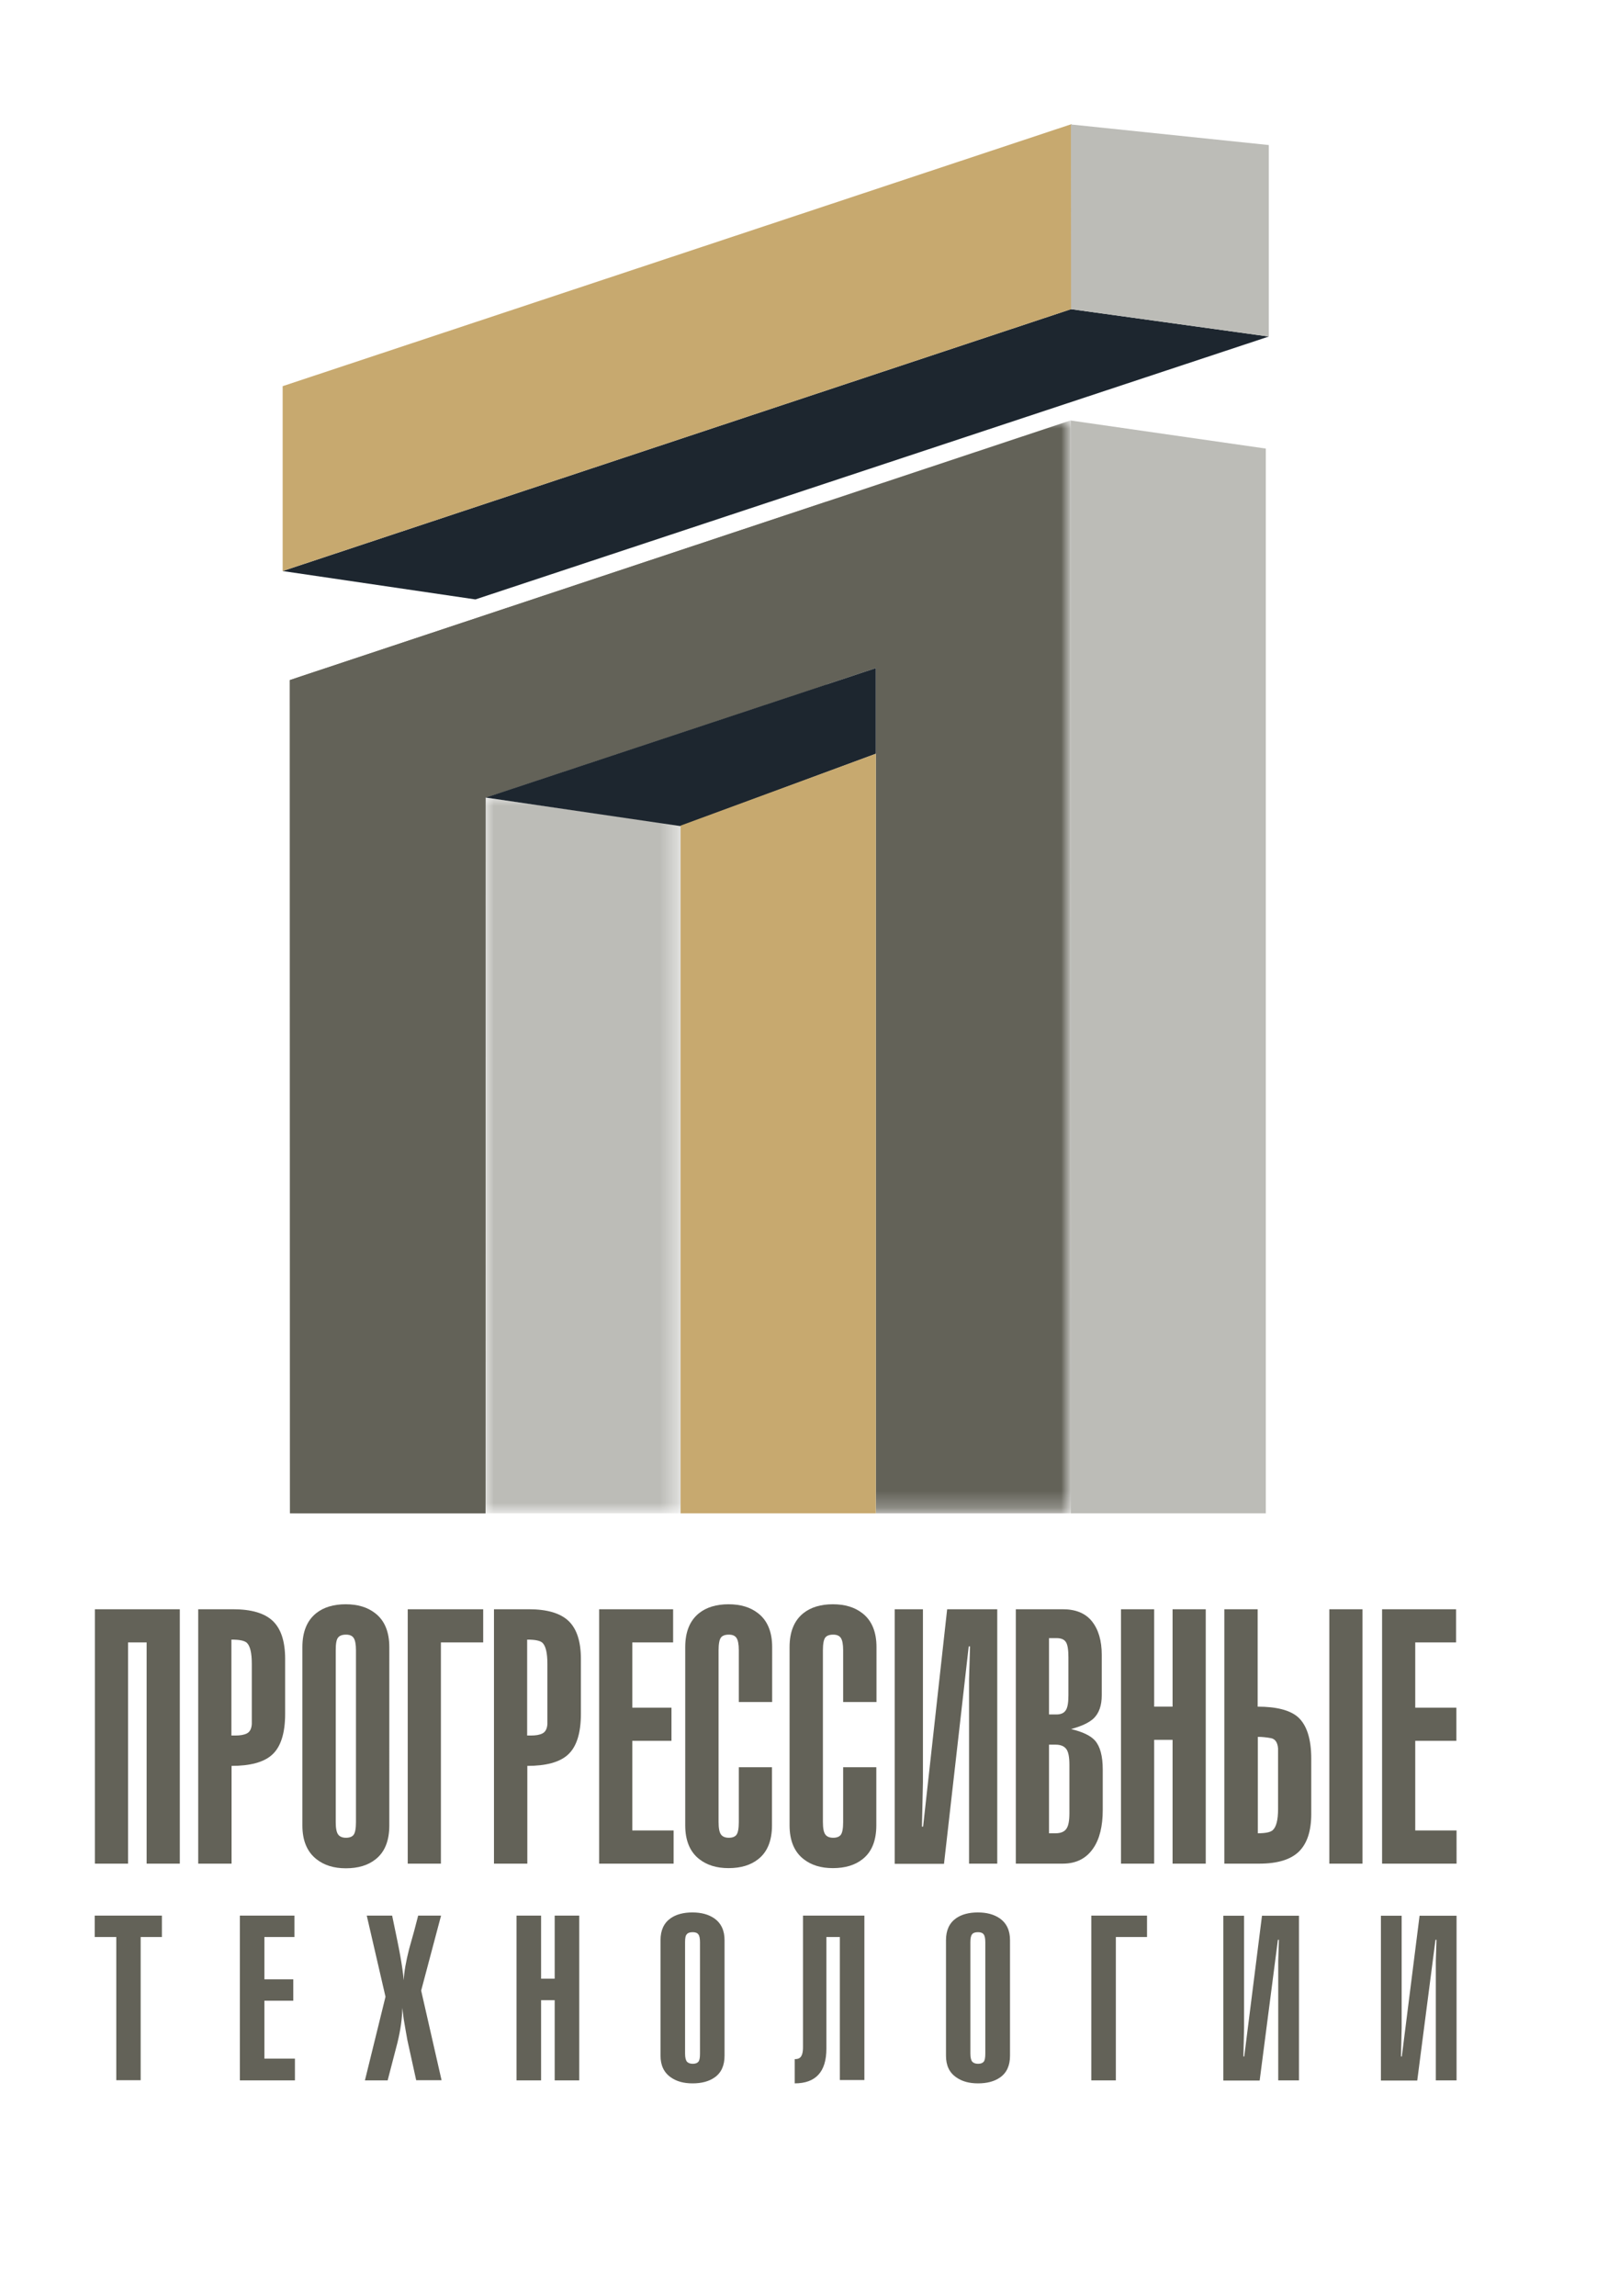
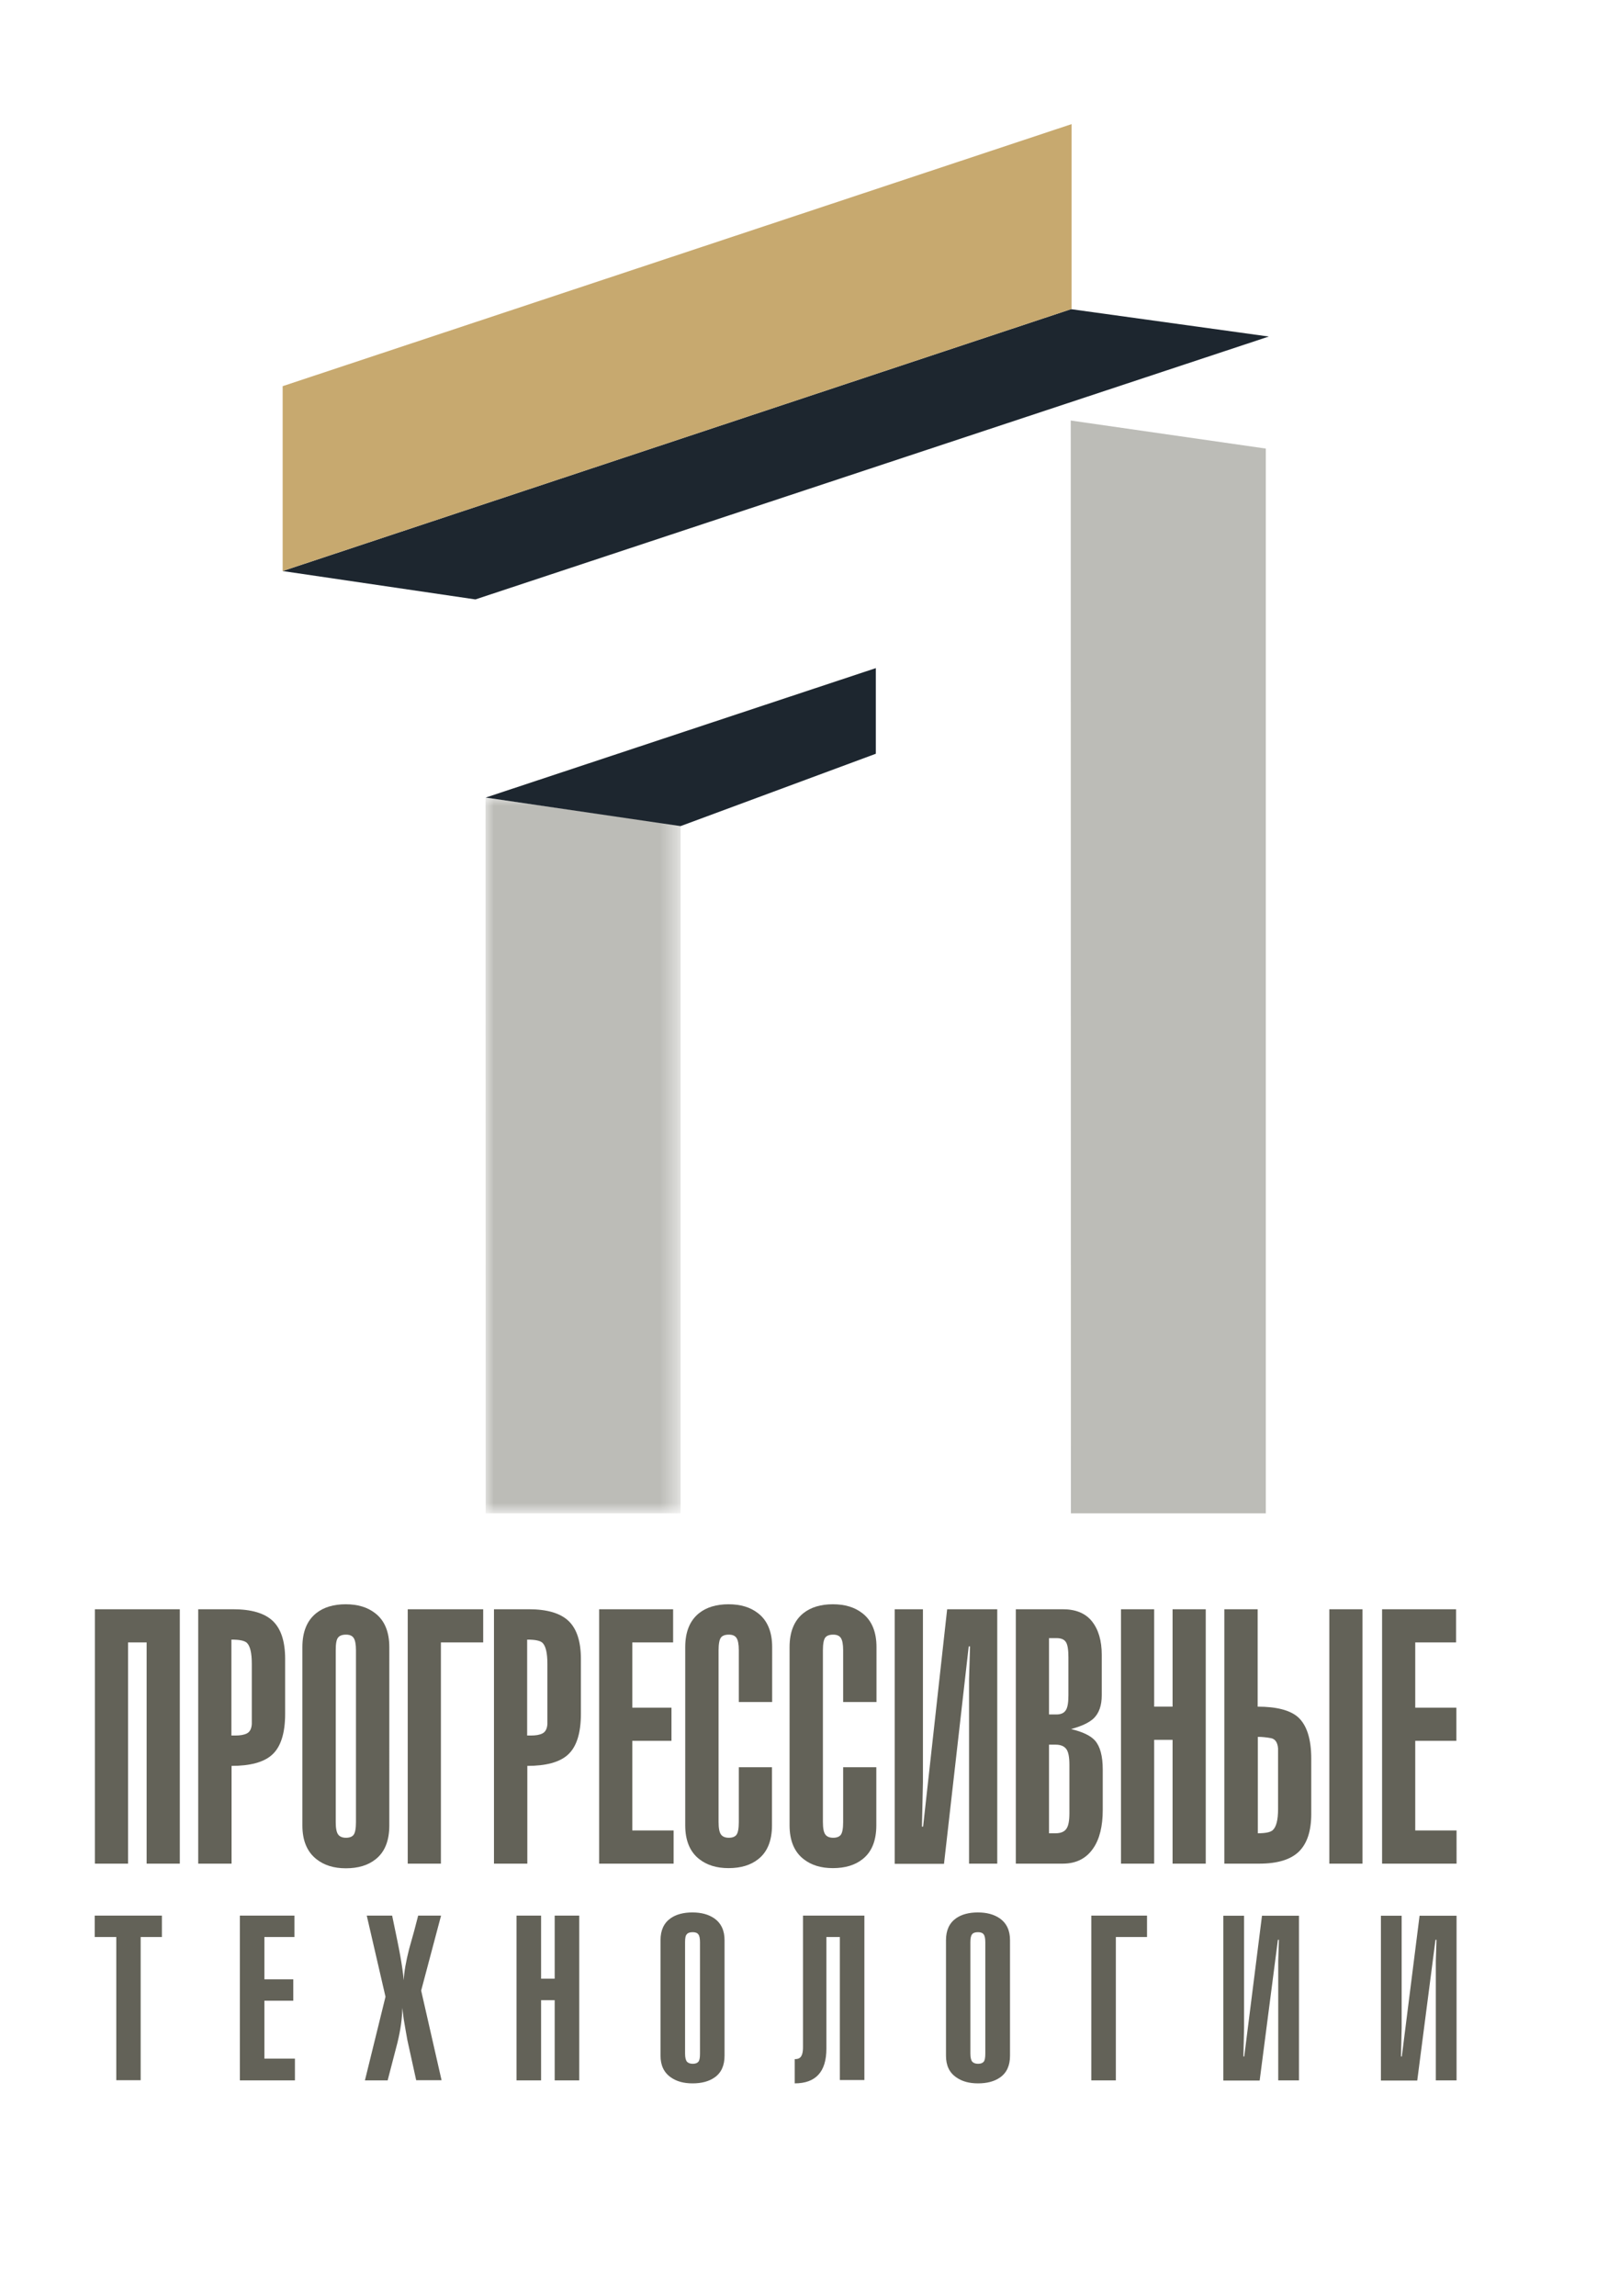
<svg xmlns="http://www.w3.org/2000/svg" id="Layer_1" x="0px" y="0px" viewBox="0 0 96.94 138.35" style="enable-background:new 0 0 96.94 138.35;" xml:space="preserve">
  <style type="text/css"> .st0{fill:#1D262F;} .st1{fill:#C7A96F;} .st2{fill:#BCBCB7;} .st3{filter:url(#Adobe_OpacityMaskFilter);} .st4{fill:url(#SVGID_2_);} .st5{mask:url(#SVGID_1_);fill:#636258;} .st6{fill:#636258;} .st7{filter:url(#Adobe_OpacityMaskFilter_1_);} .st8{fill:url(#SVGID_4_);} .st9{mask:url(#SVGID_3_);fill:#BCBCB7;} </style>
  <g>
    <g>
      <polygon class="st0" points="17.04,34.41 64.57,18.63 76.49,20.28 28.66,36.12 " />
      <polygon class="st1" points="17.04,34.41 17.04,23.27 64.6,7.48 64.6,18.62 " />
-       <polygon class="st2" points="64.56,7.5 76.49,8.74 76.49,20.28 64.57,18.63 " />
      <defs>
        <filter id="Adobe_OpacityMaskFilter" filterUnits="userSpaceOnUse" x="17.47" y="25.33" width="47.08" height="65.85">
          <feColorMatrix type="matrix" values="1 0 0 0 0 0 1 0 0 0 0 0 1 0 0 0 0 0 1 0" />
        </filter>
      </defs>
      <mask maskUnits="userSpaceOnUse" x="17.47" y="25.33" width="47.08" height="65.85" id="SVGID_1_">
        <g class="st3">
          <linearGradient id="SVGID_2_" gradientUnits="userSpaceOnUse" x1="-18.327" y1="621.851" x2="-18.322" y2="664.36" gradientTransform="matrix(1 0 0 1 59.34 -574.287)">
            <stop offset="0" style="stop-color:#FFFFFF" />
            <stop offset="1" style="stop-color:#000000" />
          </linearGradient>
-           <rect x="17.47" y="25.33" class="st4" width="47.08" height="65.85" />
        </g>
      </mask>
      <polygon class="st5" points="52.8,91.19 52.8,40.26 29.28,48.06 29.27,91.19 17.48,91.19 17.47,40.98 64.55,25.33 64.56,91.19 " />
-       <polygon class="st6" points="49.83,41.25 29.28,48.06 29.27,91.19 17.48,91.19 17.47,40.98 49.83,30.23 " />
      <defs>
        <filter id="Adobe_OpacityMaskFilter_1_" filterUnits="userSpaceOnUse" x="29.27" y="48.06" width="11.76" height="43.13">
          <feColorMatrix type="matrix" values="1 0 0 0 0 0 1 0 0 0 0 0 1 0 0 0 0 0 1 0" />
        </filter>
      </defs>
      <mask maskUnits="userSpaceOnUse" x="29.27" y="48.06" width="11.76" height="43.13" id="SVGID_3_">
        <g class="st7">
          <linearGradient id="SVGID_4_" gradientUnits="userSpaceOnUse" x1="-46.774" y1="632.551" x2="-46.763" y2="664.636" gradientTransform="matrix(1 0 0 1 81.924 -574.287)">
            <stop offset="0" style="stop-color:#FFFFFF" />
            <stop offset="1" style="stop-color:#000000" />
          </linearGradient>
          <rect x="29.27" y="48.06" class="st8" width="11.76" height="43.13" />
        </g>
      </mask>
      <polygon class="st9" points="29.27,48.06 41.03,49.75 41.03,91.19 29.28,91.19 " />
      <polygon class="st0" points="41.03,49.78 29.28,48.06 52.8,40.26 52.8,45.42 " />
-       <polygon class="st1" points="52.8,45.42 52.8,91.19 41.03,91.19 41.03,49.75 " />
      <polygon class="st2" points="64.55,25.34 76.31,27.03 76.31,91.19 64.56,91.19 " />
    </g>
    <g>
      <path class="st6" d="M87.81,115.43v9.93h-1.25v-7.19l0.04-1.28h-0.06l-1.1,8.48h-2.19v-9.93h1.25v6.75l-0.04,1.73h0.05l1.07-8.48 H87.81z M78.31,115.43v9.93h-1.25v-7.19l0.04-1.28h-0.06l-1.1,8.48h-2.19v-9.93h1.25v6.75l-0.04,1.73h0.05l1.07-8.48H78.31z M67.27,125.36h-1.48v-9.93h3.36v1.29h-1.88V125.36z M58.5,117.03v6.71c0,0.24,0.04,0.4,0.11,0.49c0.07,0.08,0.19,0.13,0.35,0.13 c0.16,0,0.27-0.04,0.34-0.12c0.07-0.08,0.1-0.24,0.1-0.49v-6.71c0-0.23-0.03-0.39-0.1-0.48c-0.07-0.09-0.18-0.13-0.34-0.13 c-0.17,0-0.29,0.04-0.35,0.12C58.54,116.62,58.5,116.78,58.5,117.03z M57.03,123.87v-6.96c0-0.59,0.2-1.03,0.61-1.32 c0.33-0.23,0.77-0.35,1.31-0.35c0.54,0,0.97,0.12,1.31,0.35c0.42,0.29,0.63,0.73,0.63,1.32v6.96c0,0.6-0.2,1.04-0.61,1.32 c-0.33,0.23-0.77,0.35-1.32,0.35c-0.53,0-0.96-0.12-1.29-0.35C57.23,124.9,57.03,124.46,57.03,123.87z M49.82,116.73v6.72 c0,1.39-0.64,2.09-1.91,2.09v-1.46c0.15,0,0.26-0.03,0.33-0.1c0.11-0.1,0.17-0.31,0.17-0.61v-7.94h3.7v9.91h-1.48v-8.62H49.82z M41.3,117.03v6.71c0,0.24,0.04,0.4,0.11,0.49c0.07,0.08,0.19,0.13,0.35,0.13c0.16,0,0.27-0.04,0.34-0.12 c0.07-0.08,0.1-0.24,0.1-0.49v-6.71c0-0.23-0.03-0.39-0.1-0.48c-0.07-0.09-0.18-0.13-0.34-0.13c-0.17,0-0.29,0.04-0.35,0.12 C41.33,116.62,41.3,116.78,41.3,117.03z M39.82,123.87v-6.96c0-0.59,0.2-1.03,0.61-1.32c0.33-0.23,0.77-0.35,1.31-0.35 c0.54,0,0.97,0.12,1.31,0.35c0.42,0.29,0.63,0.73,0.63,1.32v6.96c0,0.6-0.2,1.04-0.61,1.32c-0.33,0.23-0.77,0.35-1.32,0.35 c-0.53,0-0.96-0.12-1.29-0.35C40.03,124.9,39.82,124.46,39.82,123.87z M32.62,125.36h-1.48v-9.93h1.48v3.8h0.82v-3.8h1.48v9.93 h-1.48v-4.83h-0.82V125.36z M23.37,125.36H22l1.24-5.04l-1.13-4.89h1.53c0.22,1.05,0.39,1.86,0.49,2.42 c0.1,0.56,0.17,1.05,0.21,1.48c0.02-0.5,0.13-1.12,0.32-1.87c0.14-0.5,0.24-0.87,0.31-1.11l0.24-0.92h1.38l-1.2,4.52l1.23,5.4 l-1.53,0l-0.53-2.41c-0.06-0.32-0.13-0.74-0.22-1.26c-0.02-0.17-0.05-0.4-0.09-0.69c0,0.62-0.1,1.32-0.29,2.1 C23.75,123.89,23.56,124.64,23.37,125.36z M17.77,125.36h-3.31v-9.93h3.29v1.29h-1.81v2.55h1.74v1.29h-1.74v3.49h1.84V125.36z M5.71,115.43h4.05v1.29H8.48v8.63H7.01v-8.63H5.71V115.43z" />
      <path class="st6" d="M87.81,112.3h-4.49V96.97h4.46v2h-2.46v3.93h2.48v2h-2.48v5.4h2.49V112.3z M75.82,110.47 c0.47,0,0.77-0.06,0.91-0.19c0.21-0.19,0.32-0.61,0.32-1.28v-3.64c-0.03-0.36-0.17-0.57-0.42-0.62c-0.26-0.05-0.53-0.08-0.8-0.08 V110.47z M82.14,112.3h-2V96.97h2V112.3z M75.82,96.97v5.87c1.13,0,1.94,0.21,2.42,0.62c0.54,0.48,0.81,1.32,0.81,2.52v3.32 c0,1.04-0.25,1.79-0.75,2.28c-0.5,0.48-1.29,0.72-2.39,0.72h-2.1V96.97H75.82z M69.58,112.3h-2V96.97h2v5.87h1.11v-5.87h2v15.33 h-2v-7.46h-1.11V112.3z M63.24,105.14v5.33h0.4c0.3,0,0.52-0.09,0.64-0.26c0.13-0.17,0.19-0.49,0.19-0.95v-2.92 c0-0.46-0.06-0.78-0.19-0.95c-0.13-0.17-0.34-0.26-0.64-0.26H63.24z M63.24,98.71v4.6h0.45c0.26,0,0.45-0.08,0.56-0.25 c0.11-0.16,0.16-0.46,0.16-0.89v-2.32c0-0.44-0.05-0.75-0.15-0.9c-0.1-0.16-0.29-0.24-0.57-0.24H63.24z M61.24,112.3V96.97h2.83 c0.78,0,1.37,0.24,1.76,0.73c0.39,0.49,0.59,1.16,0.59,2.02v2.43c0,0.62-0.16,1.08-0.49,1.4c-0.28,0.26-0.73,0.47-1.36,0.64 c0.71,0.17,1.18,0.4,1.44,0.69c0.31,0.35,0.47,0.93,0.47,1.75v2.44c0,0.97-0.19,1.75-0.57,2.3c-0.42,0.62-1.03,0.93-1.85,0.93 H61.24z M60.12,96.97v15.33h-1.7v-11.11l0.06-1.98H58.4l-1.49,13.1h-2.97V96.97h1.7v10.43l-0.06,2.67h0.07l1.45-13.1H60.12z M52.83,102.56h-2v-3.12c0-0.36-0.05-0.61-0.14-0.74c-0.09-0.14-0.25-0.2-0.46-0.2c-0.23,0-0.39,0.06-0.48,0.18 c-0.09,0.12-0.14,0.38-0.14,0.76v10.36c0,0.37,0.05,0.62,0.15,0.75c0.1,0.13,0.26,0.19,0.47,0.19c0.21,0,0.37-0.06,0.46-0.18 c0.09-0.12,0.14-0.38,0.14-0.76v-3.31h2v3.5c0,0.93-0.28,1.61-0.83,2.04c-0.45,0.36-1.05,0.54-1.79,0.54 c-0.72,0-1.3-0.18-1.76-0.54c-0.57-0.44-0.85-1.13-0.85-2.04V99.25c0-0.92,0.28-1.6,0.83-2.04c0.45-0.36,1.05-0.54,1.78-0.54 c0.73,0,1.32,0.18,1.78,0.54c0.57,0.44,0.85,1.13,0.85,2.04V102.56z M46.54,102.56h-2v-3.12c0-0.36-0.05-0.61-0.14-0.74 c-0.09-0.14-0.25-0.2-0.46-0.2c-0.23,0-0.39,0.06-0.48,0.18c-0.09,0.12-0.14,0.38-0.14,0.76v10.36c0,0.37,0.05,0.62,0.15,0.75 c0.1,0.13,0.26,0.19,0.47,0.19c0.21,0,0.37-0.06,0.46-0.18c0.09-0.12,0.14-0.38,0.14-0.76v-3.31h2v3.5c0,0.93-0.28,1.61-0.83,2.04 c-0.45,0.36-1.05,0.54-1.79,0.54c-0.72,0-1.3-0.18-1.76-0.54c-0.57-0.44-0.85-1.13-0.85-2.04V99.25c0-0.92,0.28-1.6,0.83-2.04 c0.45-0.36,1.05-0.54,1.78-0.54c0.73,0,1.32,0.18,1.78,0.54c0.57,0.44,0.85,1.13,0.85,2.04V102.56z M40.61,112.3h-4.49V96.97h4.46 v2h-2.46v3.93h2.36v2h-2.36v5.4h2.49V112.3z M31.78,98.8v5.78H32c0.3,0,0.54-0.04,0.71-0.13c0.17-0.09,0.27-0.27,0.29-0.56v-3.63 c0-0.66-0.1-1.08-0.3-1.27C32.56,98.86,32.25,98.8,31.78,98.8z M31.78,112.3h-2V96.97h2.1c1.11,0,1.91,0.24,2.4,0.71 c0.49,0.47,0.74,1.23,0.74,2.28v3.31c0,1.19-0.27,2.02-0.81,2.49c-0.49,0.43-1.3,0.65-2.42,0.65V112.3z M26.58,112.3h-2V96.97 h4.55v2h-2.55V112.3z M20.24,99.44v10.36c0,0.37,0.05,0.62,0.15,0.75c0.1,0.13,0.26,0.19,0.47,0.19c0.21,0,0.37-0.06,0.46-0.18 c0.09-0.12,0.14-0.38,0.14-0.76V99.44c0-0.36-0.05-0.61-0.14-0.74c-0.09-0.14-0.25-0.2-0.46-0.2c-0.23,0-0.39,0.06-0.48,0.18 C20.28,98.8,20.24,99.05,20.24,99.44z M18.23,110V99.25c0-0.92,0.28-1.6,0.83-2.04c0.45-0.36,1.05-0.54,1.78-0.54 c0.73,0,1.32,0.18,1.78,0.54c0.57,0.44,0.85,1.13,0.85,2.04V110c0,0.93-0.28,1.61-0.83,2.04c-0.45,0.36-1.05,0.54-1.79,0.54 c-0.72,0-1.3-0.18-1.76-0.54C18.52,111.6,18.23,110.92,18.23,110z M13.95,98.8v5.78h0.23c0.3,0,0.54-0.04,0.71-0.13 c0.17-0.09,0.27-0.27,0.29-0.56v-3.63c0-0.66-0.1-1.08-0.3-1.27C14.73,98.86,14.43,98.8,13.95,98.8z M13.95,112.3h-2V96.97h2.1 c1.11,0,1.91,0.24,2.4,0.71c0.49,0.47,0.74,1.23,0.74,2.28v3.31c0,1.19-0.27,2.02-0.81,2.49c-0.49,0.43-1.3,0.65-2.42,0.65V112.3z M7.72,112.3h-2V96.97h5.12v15.33h-2V98.97H7.72V112.3z" />
    </g>
  </g>
</svg>